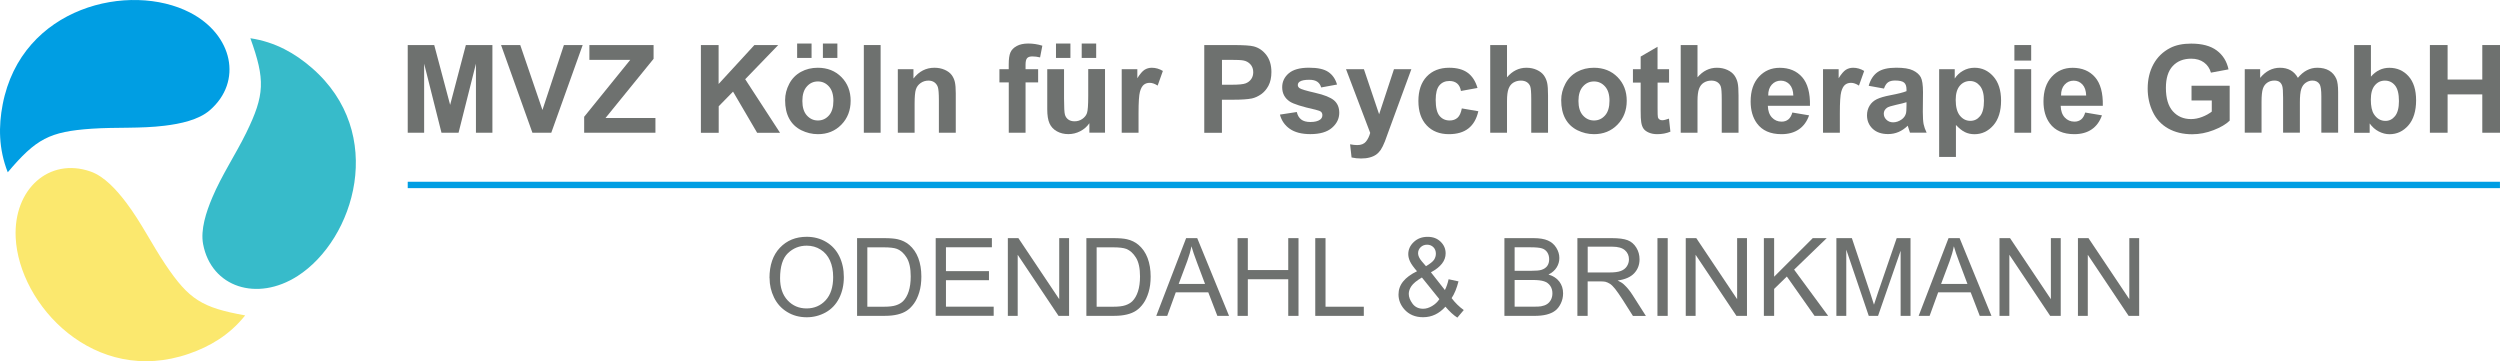
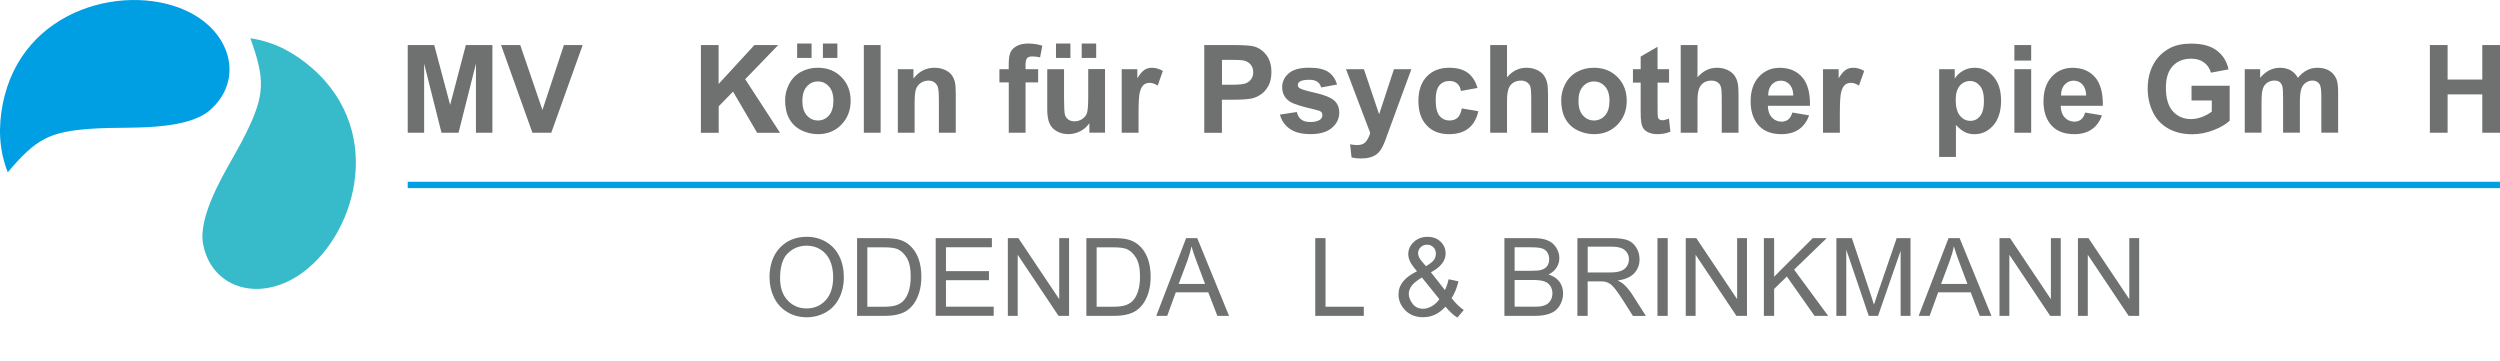
<svg xmlns="http://www.w3.org/2000/svg" viewBox="0 0 540.56 78.11">
  <path d="m1.68 37.26c-2.01-5.12-1.99-10.03-1.11-14.64 4.07-21.27 27.54-26.6 40.52-19.9 9.25 4.78 11.45 14.92 4.26 21.13-2.42 2.09-6.36 2.92-9.73 3.33-5.21.65-10.54.29-15.8.65-9.13.63-12.01 2.17-18.15 9.43z" fill="#009ee3" />
-   <path d="m53.01 68.2c-3.43 4.3-7.69 6.74-12.13 8.28-20.45 7.11-36.81-10.55-37.49-25.14-.49-10.4 7.19-17.37 16.17-14.26 3.03 1.05 5.7 4.05 7.75 6.76 3.17 4.19 5.52 8.98 8.46 13.36 5.11 7.59 7.88 9.31 17.25 11z" fill="#fbe86e" />
  <path d="m54.14 8.27c5.44.82 9.68 3.29 13.24 6.37 16.39 14.16 9.26 37.15-3.03 45.04-8.76 5.62-18.64 2.46-20.43-6.87-.6-3.15.66-6.97 1.98-10.09 2.04-4.84 5.02-9.27 7.34-14 4.02-8.22 4.12-11.48.9-20.44z" fill="#37bbca" />
  <g fill="#6e716f">
    <path d="m166.38 60.12c0-2.79.75-4.97 2.25-6.55s3.43-2.37 5.8-2.37c1.55 0 2.95.37 4.2 1.11s2.2 1.78 2.85 3.1c.65 1.33.98 2.83.98 4.51s-.34 3.23-1.03 4.58-1.66 2.36-2.92 3.06c-1.26.69-2.62 1.04-4.08 1.04-1.58 0-3-.38-4.24-1.15-1.25-.76-2.19-1.81-2.83-3.13s-.96-2.72-.96-4.2zm2.29.03c0 2.03.54 3.62 1.63 4.79s2.46 1.75 4.1 1.75 3.05-.59 4.13-1.77 1.62-2.85 1.62-5.01c0-1.37-.23-2.56-.69-3.58s-1.14-1.81-2.03-2.37-1.89-.84-3-.84c-1.57 0-2.93.54-4.06 1.62s-1.7 2.89-1.7 5.42z" />
    <path d="m185.32 68.3v-16.81h5.79c1.31 0 2.3.08 2.99.24.96.22 1.78.62 2.47 1.2.89.75 1.55 1.71 1.99 2.87.44 1.17.66 2.5.66 4 0 1.28-.15 2.41-.45 3.39-.3.99-.68 1.8-1.15 2.45s-.98 1.15-1.53 1.52-1.22.65-2.01.84c-.78.19-1.68.29-2.7.29h-6.07zm2.22-1.98h3.59c1.11 0 1.98-.1 2.61-.31s1.13-.5 1.51-.87c.53-.53.94-1.24 1.23-2.13s.44-1.97.44-3.24c0-1.76-.29-3.11-.87-4.05s-1.28-1.58-2.1-1.9c-.6-.23-1.56-.34-2.88-.34h-3.53z" />
    <path d="m202.32 68.3v-16.81h12.15v1.98h-9.93v5.15h9.3v1.97h-9.3v5.72h10.32v1.98h-12.54z" />
    <path d="m217.92 68.3v-16.81h2.28l8.83 13.2v-13.2h2.13v16.81h-2.28l-8.83-13.21v13.21z" />
    <path d="m234.9 68.3v-16.81h5.79c1.31 0 2.3.08 2.99.24.96.22 1.78.62 2.47 1.2.89.75 1.55 1.71 1.99 2.87.44 1.17.66 2.5.66 4 0 1.28-.15 2.41-.45 3.39-.3.99-.68 1.8-1.15 2.45s-.98 1.15-1.53 1.52-1.22.65-2.01.84c-.78.19-1.68.29-2.7.29h-6.07zm2.22-1.98h3.59c1.11 0 1.98-.1 2.61-.31s1.13-.5 1.51-.87c.53-.53.94-1.24 1.23-2.13s.44-1.97.44-3.24c0-1.76-.29-3.11-.87-4.05s-1.28-1.58-2.1-1.9c-.6-.23-1.56-.34-2.88-.34h-3.53z" />
    <path d="m250.01 68.3 6.46-16.81h2.4l6.88 16.81h-2.53l-1.96-5.09h-7.03l-1.85 5.09h-2.36zm4.85-6.9h5.7l-1.75-4.66c-.54-1.41-.93-2.58-1.19-3.49-.21 1.08-.52 2.15-.91 3.21l-1.85 4.93z" />
-     <path d="m267.59 68.3v-16.81h2.22v6.9h8.74v-6.9h2.22v16.81h-2.22v-7.92h-8.74v7.92z" />
    <path d="m284.39 68.3v-16.81h2.22v14.83h8.28v1.98z" />
    <path d="m312.53 66.32c-.68.76-1.42 1.32-2.22 1.7s-1.67.57-2.6.57c-1.72 0-3.08-.58-4.09-1.74-.82-.95-1.23-2.01-1.23-3.18 0-1.04.33-1.98 1-2.81s1.67-1.57 3-2.21c-.76-.87-1.26-1.58-1.51-2.12s-.38-1.07-.38-1.57c0-1.01.4-1.89 1.19-2.63.79-.75 1.79-1.12 2.99-1.12s2.08.35 2.81 1.05 1.09 1.55 1.09 2.53c0 1.6-1.06 2.96-3.18 4.09l3.02 3.84c.34-.67.61-1.45.8-2.34l2.14.46c-.37 1.47-.86 2.68-1.49 3.62.77 1.02 1.65 1.88 2.63 2.58l-1.39 1.64c-.83-.53-1.69-1.33-2.58-2.37zm-1.3-1.63-3.78-4.69c-1.12.67-1.87 1.28-2.26 1.85s-.58 1.13-.58 1.69c0 .68.27 1.39.81 2.12s1.31 1.1 2.3 1.1c.62 0 1.26-.19 1.92-.58s1.19-.88 1.59-1.5zm-2.9-7.13c.89-.53 1.47-.99 1.74-1.39.26-.4.4-.84.4-1.32 0-.57-.18-1.04-.54-1.4s-.82-.54-1.36-.54-1.02.18-1.39.54-.56.8-.56 1.32c0 .26.07.53.2.82s.33.59.6.91l.92 1.07z" />
    <path d="m325.29 68.3v-16.81h6.31c1.28 0 2.31.17 3.09.51s1.38.86 1.82 1.57.66 1.45.66 2.22c0 .72-.19 1.4-.58 2.03s-.98 1.15-1.77 1.54c1.02.3 1.8.81 2.34 1.52.55.72.82 1.57.82 2.55 0 .79-.17 1.52-.5 2.2s-.74 1.2-1.23 1.56c-.49.37-1.1.64-1.84.83s-1.64.28-2.71.28zm2.22-9.75h3.63c.99 0 1.69-.06 2.12-.19.57-.17.99-.45 1.28-.84s.43-.88.43-1.47c0-.56-.13-1.05-.4-1.47s-.65-.71-1.15-.87-1.35-.24-2.56-.24h-3.36v5.08zm0 7.76h4.19c.72 0 1.22-.03 1.51-.08.51-.09.94-.24 1.28-.46.34-.21.63-.53.85-.93.22-.41.33-.88.33-1.42 0-.63-.16-1.17-.48-1.63s-.77-.79-1.34-.97c-.57-.19-1.39-.28-2.46-.28h-3.89v5.78z" />
    <path d="m341.07 68.3v-16.81h7.45c1.5 0 2.64.15 3.42.45s1.4.84 1.87 1.6.7 1.61.7 2.53c0 1.19-.39 2.2-1.16 3.02s-1.96 1.34-3.58 1.56c.59.28 1.04.56 1.34.84.65.6 1.27 1.34 1.85 2.24l2.92 4.58h-2.8l-2.22-3.5c-.65-1.01-1.19-1.78-1.61-2.32-.42-.53-.8-.91-1.13-1.12s-.67-.36-1.01-.45c-.25-.05-.67-.08-1.24-.08h-2.58v7.46zm2.22-9.39h4.78c1.02 0 1.81-.1 2.39-.32.57-.21 1.01-.55 1.31-1.01s.45-.97.45-1.51c0-.79-.29-1.45-.87-1.96s-1.49-.77-2.73-.77h-5.32v5.56z" />
    <path d="m358.38 68.3v-16.81h2.22v16.81z" />
    <path d="m364.5 68.3v-16.81h2.28l8.83 13.2v-13.2h2.13v16.81h-2.28l-8.83-13.21v13.21z" />
    <path d="m381.39 68.3v-16.81h2.22v8.34l8.35-8.34h3.02l-7.05 6.81 7.36 10h-2.94l-5.99-8.51-2.75 2.68v5.82h-2.22z" />
    <path d="m397.07 68.3v-16.81h3.35l3.98 11.9c.37 1.11.63 1.94.8 2.49.19-.61.49-1.51.89-2.69l4.02-11.7h2.99v16.81h-2.14v-14.07l-4.88 14.07h-2.01l-4.86-14.31v14.31z" />
    <path d="m414.86 68.3 6.46-16.81h2.4l6.88 16.81h-2.53l-1.96-5.09h-7.03l-1.85 5.09h-2.36zm4.85-6.9h5.7l-1.75-4.66c-.54-1.41-.93-2.58-1.19-3.49-.21 1.08-.52 2.15-.91 3.21l-1.85 4.93z" />
    <path d="m432.34 68.3v-16.81h2.28l8.83 13.2v-13.2h2.13v16.81h-2.28l-8.83-13.21v13.21z" />
    <path d="m449.3 68.3v-16.81h2.28l8.83 13.2v-13.2h2.13v16.81h-2.28l-8.83-13.21v13.21z" />
    <path d="m88.16 28.7v-18.96h5.73l3.44 12.94 3.4-12.94h5.74v18.96h-3.56v-14.93l-3.76 14.93h-3.69l-3.75-14.93v14.93h-3.56z" />
    <path d="m115.12 28.7-6.78-18.96h4.15l4.8 14.04 4.64-14.04h4.06l-6.79 18.96h-4.09z" />
-     <path d="m126.31 28.7v-3.45l9.96-12.3h-8.83v-3.21h13.88v2.98l-10.39 12.79h10.79v3.19z" />
    <path d="m151.55 28.7v-18.96h3.83v8.42l7.74-8.42h5.15l-7.14 7.39 7.53 11.58h-4.95l-5.21-8.9-3.1 3.17v5.73h-3.83z" />
    <path d="m169.76 21.64c0-1.21.3-2.38.89-3.51s1.44-1.99 2.53-2.59 2.31-.89 3.65-.89c2.08 0 3.78.68 5.11 2.02 1.33 1.35 1.99 3.06 1.99 5.12s-.67 3.8-2.01 5.17-3.03 2.05-5.06 2.05c-1.26 0-2.46-.29-3.6-.85-1.14-.57-2.01-1.4-2.61-2.5s-.89-2.44-.89-4.02zm2.6-9.11v-3.12h3.12v3.12zm1.13 9.3c0 1.36.32 2.41.97 3.13s1.44 1.09 2.39 1.09 1.74-.36 2.39-1.09c.64-.72.96-1.78.96-3.16s-.32-2.38-.96-3.1-1.44-1.09-2.39-1.09-1.75.36-2.39 1.09c-.65.72-.97 1.77-.97 3.13zm4.44-9.3v-3.12h3.13v3.12z" />
    <path d="m186.78 28.7v-18.96h3.63v18.96z" />
    <path d="m206.64 28.7h-3.63v-7.01c0-1.48-.08-2.44-.23-2.88-.16-.44-.41-.77-.76-1.02-.35-.24-.77-.36-1.26-.36-.63 0-1.19.17-1.69.52s-.84.8-1.03 1.37-.28 1.62-.28 3.16v6.22h-3.63v-13.74h3.38v2.02c1.2-1.55 2.71-2.33 4.53-2.33.8 0 1.54.14 2.2.43s1.17.66 1.51 1.11.58.96.71 1.53.2 1.38.2 2.44v8.54z" />
    <path d="m216.09 14.96h2.02v-1.03c0-1.16.12-2.02.37-2.59s.7-1.03 1.36-1.39 1.49-.54 2.5-.54 2.05.16 3.04.47l-.49 2.53c-.58-.14-1.13-.21-1.67-.21s-.9.12-1.13.37-.34.72-.34 1.42v.97h2.72v2.86h-2.72v10.88h-3.63v-10.88h-2.02v-2.86z" />
    <path d="m235.55 28.7v-2.06c-.5.73-1.16 1.31-1.97 1.73s-1.67.63-2.58.63-1.75-.2-2.48-.61-1.26-.97-1.59-1.71c-.33-.73-.49-1.75-.49-3.04v-8.68h3.63v6.31c0 1.93.07 3.12.2 3.55s.38.78.73 1.03.8.38 1.35.38c.62 0 1.18-.17 1.67-.51s.83-.76 1.01-1.27c.18-.5.27-1.74.27-3.71v-5.8h3.63v13.74h-3.38zm-7.22-16.17v-3.12h3.12v3.12zm5.56 0v-3.12h3.13v3.12z" />
    <path d="m246.17 28.7h-3.63v-13.74h3.38v1.95c.58-.92 1.1-1.53 1.56-1.82s.99-.44 1.57-.44c.83 0 1.63.23 2.39.69l-1.13 3.17c-.61-.4-1.18-.6-1.71-.6s-.94.14-1.29.42-.63.79-.83 1.52-.3 2.27-.3 4.6v4.24z" />
    <path d="m260.39 28.7v-18.96h6.14c2.33 0 3.85.1 4.55.29 1.09.28 2 .9 2.73 1.86s1.1 2.18 1.1 3.69c0 1.16-.21 2.14-.63 2.94-.42.79-.96 1.42-1.61 1.87s-1.31.75-1.99.9c-.91.18-2.24.27-3.97.27h-2.5v7.15h-3.83zm3.83-15.76v5.38h2.1c1.51 0 2.52-.1 3.03-.3s.91-.51 1.2-.93.43-.91.43-1.47c0-.69-.2-1.26-.61-1.71s-.92-.73-1.54-.84c-.46-.09-1.38-.13-2.76-.13z" />
    <path d="m276.75 24.78 3.65-.56c.16.71.47 1.24.94 1.61s1.14.55 1.99.55c.94 0 1.65-.17 2.12-.52.32-.24.48-.56.48-.97 0-.28-.09-.5-.26-.69-.18-.17-.59-.33-1.22-.48-2.93-.65-4.79-1.24-5.58-1.77-1.09-.74-1.63-1.77-1.63-3.09 0-1.19.47-2.19 1.41-3s2.4-1.22 4.37-1.22 3.28.31 4.19.92 1.54 1.52 1.89 2.72l-3.43.63c-.15-.53-.42-.94-.83-1.23s-.99-.43-1.75-.43c-.96 0-1.64.13-2.06.4-.28.19-.41.44-.41.74 0 .26.12.48.36.66.33.24 1.46.58 3.4 1.02s3.29.98 4.06 1.62c.76.65 1.14 1.55 1.14 2.7 0 1.26-.53 2.34-1.58 3.25s-2.61 1.36-4.67 1.36c-1.87 0-3.35-.38-4.44-1.14s-1.8-1.79-2.14-3.09z" />
    <path d="m291.04 14.96h3.87l3.29 9.75 3.21-9.75h3.76l-4.85 13.22-.87 2.39c-.32.8-.62 1.41-.91 1.84-.29.42-.62.76-1 1.03-.38.26-.84.47-1.38.61-.55.15-1.17.22-1.86.22s-1.38-.07-2.06-.22l-.32-2.85c.57.11 1.08.17 1.54.17.85 0 1.47-.25 1.88-.74.41-.5.72-1.13.93-1.89z" />
    <path d="m319.47 19.02-3.58.65c-.12-.72-.39-1.25-.82-1.62-.43-.36-.98-.54-1.66-.54-.91 0-1.63.31-2.17.94s-.81 1.67-.81 3.14c0 1.63.27 2.78.82 3.45s1.28 1.01 2.21 1.01c.69 0 1.25-.2 1.69-.59s.75-1.07.93-2.02l3.57.61c-.37 1.64-1.08 2.88-2.13 3.71s-2.46 1.25-4.23 1.25c-2.01 0-3.61-.63-4.81-1.9-1.19-1.27-1.79-3.02-1.79-5.26s.6-4.03 1.8-5.3c1.2-1.26 2.82-1.9 4.86-1.9 1.67 0 3 .36 3.99 1.08s1.7 1.82 2.13 3.29z" />
    <path d="m325.85 9.74v6.97c1.17-1.37 2.57-2.06 4.2-2.06.84 0 1.59.16 2.26.47s1.18.71 1.52 1.19.57 1.02.7 1.6.19 1.5.19 2.73v8.06h-3.63v-7.26c0-1.44-.07-2.35-.21-2.74s-.38-.7-.73-.93-.79-.34-1.31-.34c-.6 0-1.14.15-1.62.44-.47.29-.82.74-1.04 1.33s-.33 1.46-.33 2.62v6.88h-3.63v-18.96z" />
    <path d="m337.57 21.64c0-1.21.3-2.38.89-3.51s1.44-1.99 2.53-2.59 2.31-.89 3.65-.89c2.08 0 3.78.68 5.11 2.02 1.33 1.35 1.99 3.06 1.99 5.12s-.67 3.8-2.01 5.17-3.03 2.05-5.06 2.05c-1.26 0-2.46-.29-3.6-.85-1.14-.57-2.01-1.4-2.61-2.5s-.89-2.44-.89-4.02zm3.73.19c0 1.36.32 2.41.97 3.13s1.44 1.09 2.39 1.09 1.74-.36 2.39-1.09c.64-.72.96-1.78.96-3.16s-.32-2.38-.96-3.1-1.44-1.09-2.39-1.09-1.75.36-2.39 1.09c-.65.72-.97 1.77-.97 3.13z" />
    <path d="m360.89 14.96v2.9h-2.48v5.54c0 1.12.02 1.77.07 1.96s.16.34.32.46.37.18.61.18c.34 0 .82-.12 1.46-.35l.31 2.82c-.85.36-1.8.54-2.87.54-.66 0-1.25-.11-1.77-.33s-.91-.5-1.16-.85-.42-.82-.51-1.42c-.08-.42-.12-1.28-.12-2.56v-5.99h-1.67v-2.9h1.67v-2.73l3.65-2.12v4.85h2.48z" />
    <path d="m367.04 9.74v6.97c1.17-1.37 2.57-2.06 4.2-2.06.84 0 1.59.16 2.26.47s1.18.71 1.52 1.19.57 1.02.7 1.6.19 1.5.19 2.73v8.06h-3.63v-7.26c0-1.44-.07-2.35-.21-2.74s-.38-.7-.73-.93-.79-.34-1.31-.34c-.6 0-1.14.15-1.62.44-.47.29-.82.74-1.04 1.33s-.33 1.46-.33 2.62v6.88h-3.63v-18.96z" />
    <path d="m387.55 24.33 3.62.61c-.47 1.33-1.2 2.34-2.21 3.03-1 .69-2.26 1.04-3.77 1.04-2.39 0-4.16-.78-5.3-2.34-.91-1.25-1.36-2.83-1.36-4.73 0-2.28.6-4.06 1.79-5.35s2.69-1.93 4.51-1.93c2.04 0 3.66.68 4.84 2.02 1.18 1.35 1.75 3.42 1.69 6.2h-9.11c.03 1.08.32 1.92.88 2.52s1.26.9 2.1.9c.57 0 1.05-.16 1.44-.47s.68-.81.88-1.5zm.21-3.67c-.03-1.05-.3-1.85-.81-2.4-.52-.55-1.15-.82-1.89-.82-.79 0-1.45.29-1.97.87s-.77 1.36-.76 2.35z" />
    <path d="m397.81 28.7h-3.63v-13.74h3.38v1.95c.58-.92 1.1-1.53 1.56-1.82s.99-.44 1.57-.44c.83 0 1.63.23 2.39.69l-1.13 3.17c-.61-.4-1.18-.6-1.71-.6s-.94.14-1.29.42-.63.79-.83 1.52-.3 2.27-.3 4.6v4.24z" />
-     <path d="m407.36 19.15-3.3-.6c.37-1.33 1.01-2.31 1.91-2.95s2.25-.96 4.04-.96c1.62 0 2.83.19 3.62.58.79.38 1.35.87 1.68 1.46.32.59.49 1.68.49 3.25l-.04 4.24c0 1.21.06 2.1.17 2.67.12.57.33 1.19.65 1.84h-3.6c-.1-.24-.21-.6-.35-1.07-.06-.22-.1-.36-.13-.43-.62.6-1.28 1.06-1.99 1.36s-1.46.45-2.26.45c-1.41 0-2.53-.38-3.34-1.15s-1.22-1.74-1.22-2.91c0-.78.19-1.47.56-2.08s.89-1.07 1.56-1.4c.67-.32 1.63-.61 2.89-.85 1.7-.32 2.88-.62 3.53-.89v-.36c0-.7-.17-1.2-.52-1.49-.35-.3-1-.45-1.95-.45-.65 0-1.15.13-1.51.38s-.66.7-.88 1.34zm4.86 2.95c-.47.16-1.2.34-2.21.56s-1.67.43-1.98.63c-.47.34-.71.76-.71 1.28s.19.95.57 1.32.86.56 1.45.56c.66 0 1.28-.22 1.88-.65.44-.33.73-.73.87-1.2.1-.31.14-.9.14-1.77v-.72z" />
    <path d="m419.27 14.96h3.39v2.02c.44-.69 1.03-1.25 1.79-1.68s1.58-.65 2.5-.65c1.6 0 2.95.63 4.06 1.88s1.67 2.99 1.67 5.23-.56 4.08-1.68 5.35-2.48 1.91-4.07 1.91c-.76 0-1.45-.15-2.06-.45-.62-.3-1.27-.82-1.95-1.55v6.92h-3.63v-18.98zm3.6 6.64c0 1.54.31 2.68.92 3.42s1.36 1.11 2.24 1.11 1.55-.34 2.11-1.02.84-1.79.84-3.33c0-1.44-.29-2.51-.87-3.21s-1.29-1.05-2.15-1.05-1.63.34-2.21 1.03-.88 1.7-.88 3.05z" />
    <path d="m435.56 13.1v-3.36h3.63v3.36zm0 15.6v-13.74h3.63v13.74z" />
    <path d="m450.87 24.33 3.62.61c-.47 1.33-1.2 2.34-2.21 3.03-1 .69-2.26 1.04-3.77 1.04-2.39 0-4.16-.78-5.3-2.34-.91-1.25-1.36-2.83-1.36-4.73 0-2.28.6-4.06 1.79-5.35s2.69-1.93 4.51-1.93c2.04 0 3.66.68 4.84 2.02 1.18 1.35 1.75 3.42 1.69 6.2h-9.11c.03 1.08.32 1.92.88 2.52s1.26.9 2.1.9c.57 0 1.05-.16 1.44-.47s.68-.81.88-1.5zm.21-3.67c-.03-1.05-.3-1.85-.81-2.4-.52-.55-1.15-.82-1.89-.82-.79 0-1.45.29-1.97.87s-.77 1.36-.76 2.35z" />
    <path d="m473.86 21.73v-3.19h8.25v7.55c-.8.78-1.96 1.46-3.49 2.05-1.52.59-3.06.89-4.62.89-1.98 0-3.71-.42-5.19-1.25-1.47-.83-2.58-2.02-3.32-3.57s-1.11-3.23-1.11-5.05c0-1.97.41-3.73 1.24-5.26s2.04-2.71 3.63-3.53c1.22-.63 2.73-.94 4.54-.94 2.35 0 4.19.49 5.52 1.48s2.18 2.35 2.55 4.09l-3.8.71c-.27-.93-.77-1.67-1.51-2.21s-1.66-.81-2.76-.81c-1.67 0-3 .53-3.99 1.59s-1.48 2.63-1.48 4.72c0 2.25.5 3.94 1.5 5.06s2.31 1.69 3.93 1.69c.8 0 1.61-.16 2.41-.47.81-.31 1.5-.7 2.08-1.15v-2.41h-4.39z" />
    <path d="m485.35 14.96h3.35v1.88c1.2-1.46 2.63-2.19 4.28-2.19.88 0 1.64.18 2.29.54s1.18.91 1.59 1.64c.6-.73 1.25-1.28 1.95-1.64s1.44-.54 2.24-.54c1.01 0 1.86.2 2.56.61s1.22 1.01 1.57 1.8c.25.59.38 1.54.38 2.85v8.78h-3.63v-7.85c0-1.36-.13-2.24-.38-2.64-.34-.52-.85-.78-1.55-.78-.51 0-.99.16-1.44.47s-.77.76-.97 1.36-.3 1.55-.3 2.84v6.6h-3.63v-7.53c0-1.34-.06-2.2-.19-2.59s-.33-.68-.6-.87-.64-.28-1.11-.28c-.56 0-1.07.15-1.51.45-.45.3-.77.74-.96 1.31s-.29 1.51-.29 2.83v6.67h-3.63v-13.72z" />
-     <path d="m509.02 28.7v-18.96h3.63v6.83c1.12-1.28 2.45-1.91 3.98-1.91 1.67 0 3.06.61 4.15 1.82s1.64 2.95 1.64 5.22-.56 4.15-1.68 5.42-2.47 1.9-4.07 1.9c-.78 0-1.56-.2-2.32-.59s-1.42-.97-1.97-1.74v2.02h-3.38zm3.61-7.17c0 1.42.22 2.47.67 3.16.63.97 1.47 1.45 2.51 1.45.8 0 1.49-.34 2.05-1.03s.85-1.77.85-3.24c0-1.57-.28-2.7-.85-3.4s-1.3-1.04-2.19-1.04-1.6.34-2.17 1.02c-.58.68-.87 1.71-.87 3.09z" />
    <path d="m525.4 28.7v-18.96h3.83v7.46h7.5v-7.46h3.83v18.96h-3.83v-8.29h-7.5v8.29z" />
  </g>
  <path d="m88.16 39.3h452.39v1.38h-452.39z" fill="#009ee3" />
</svg>